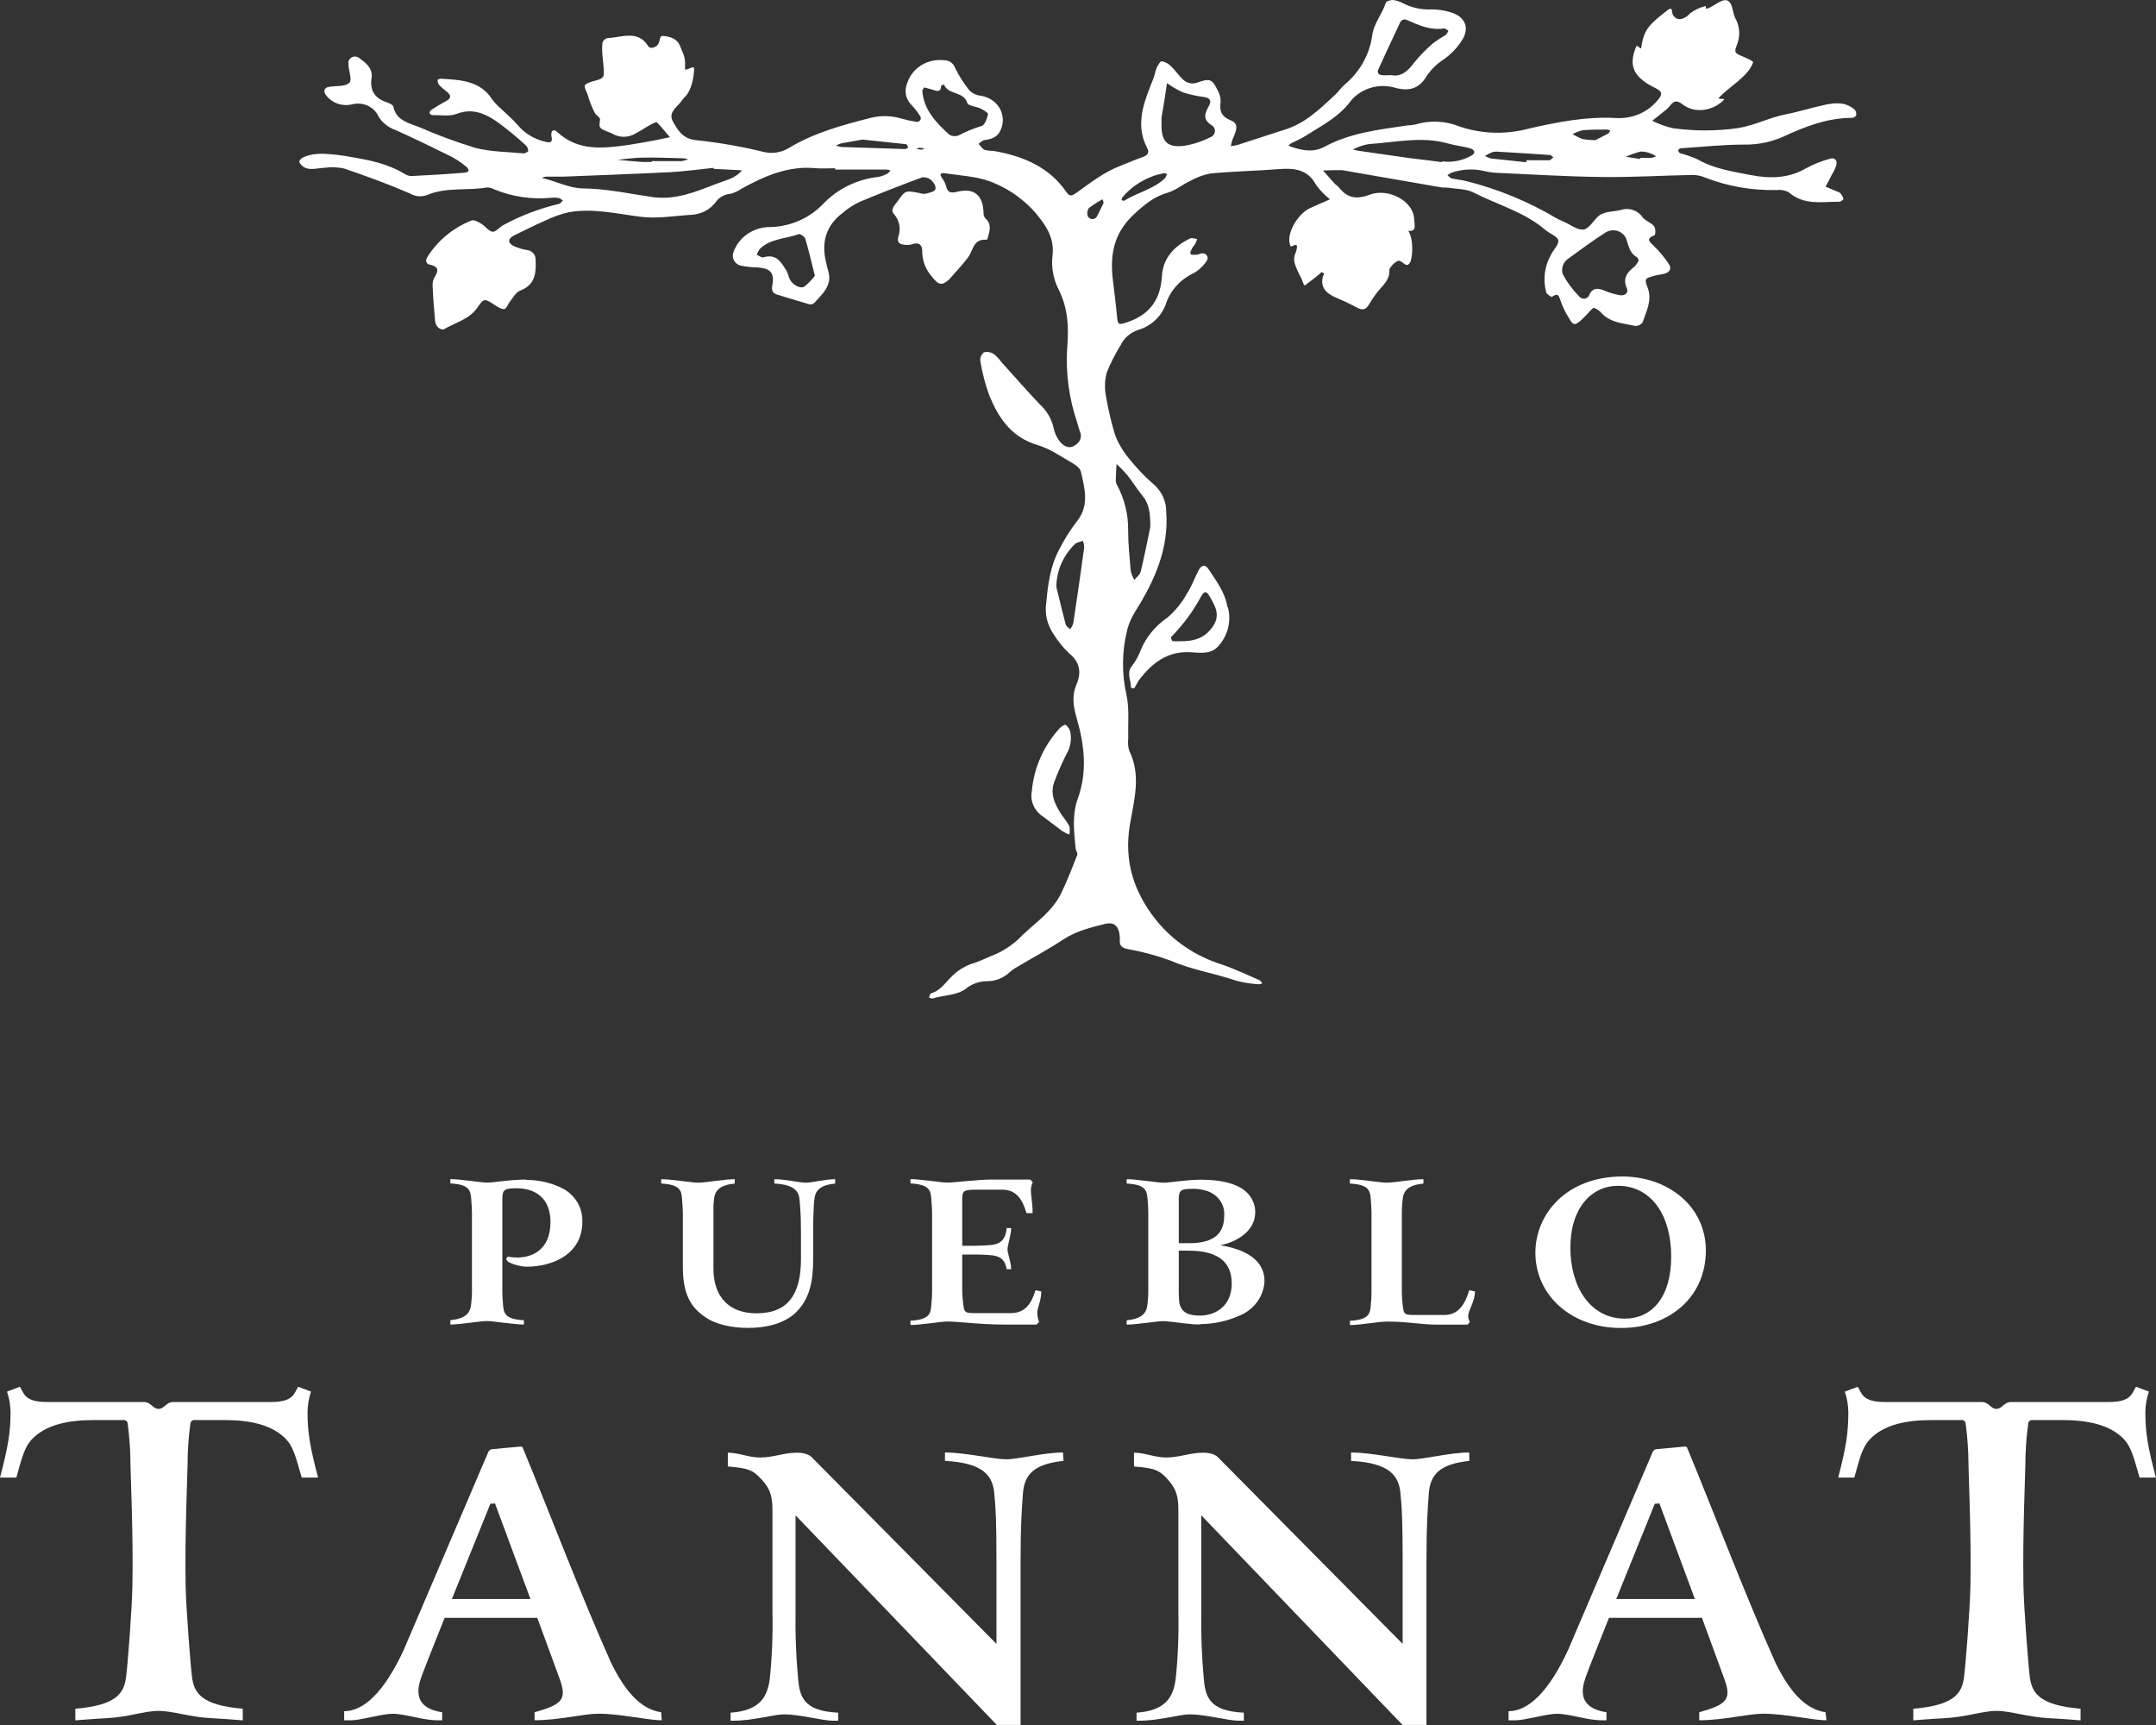
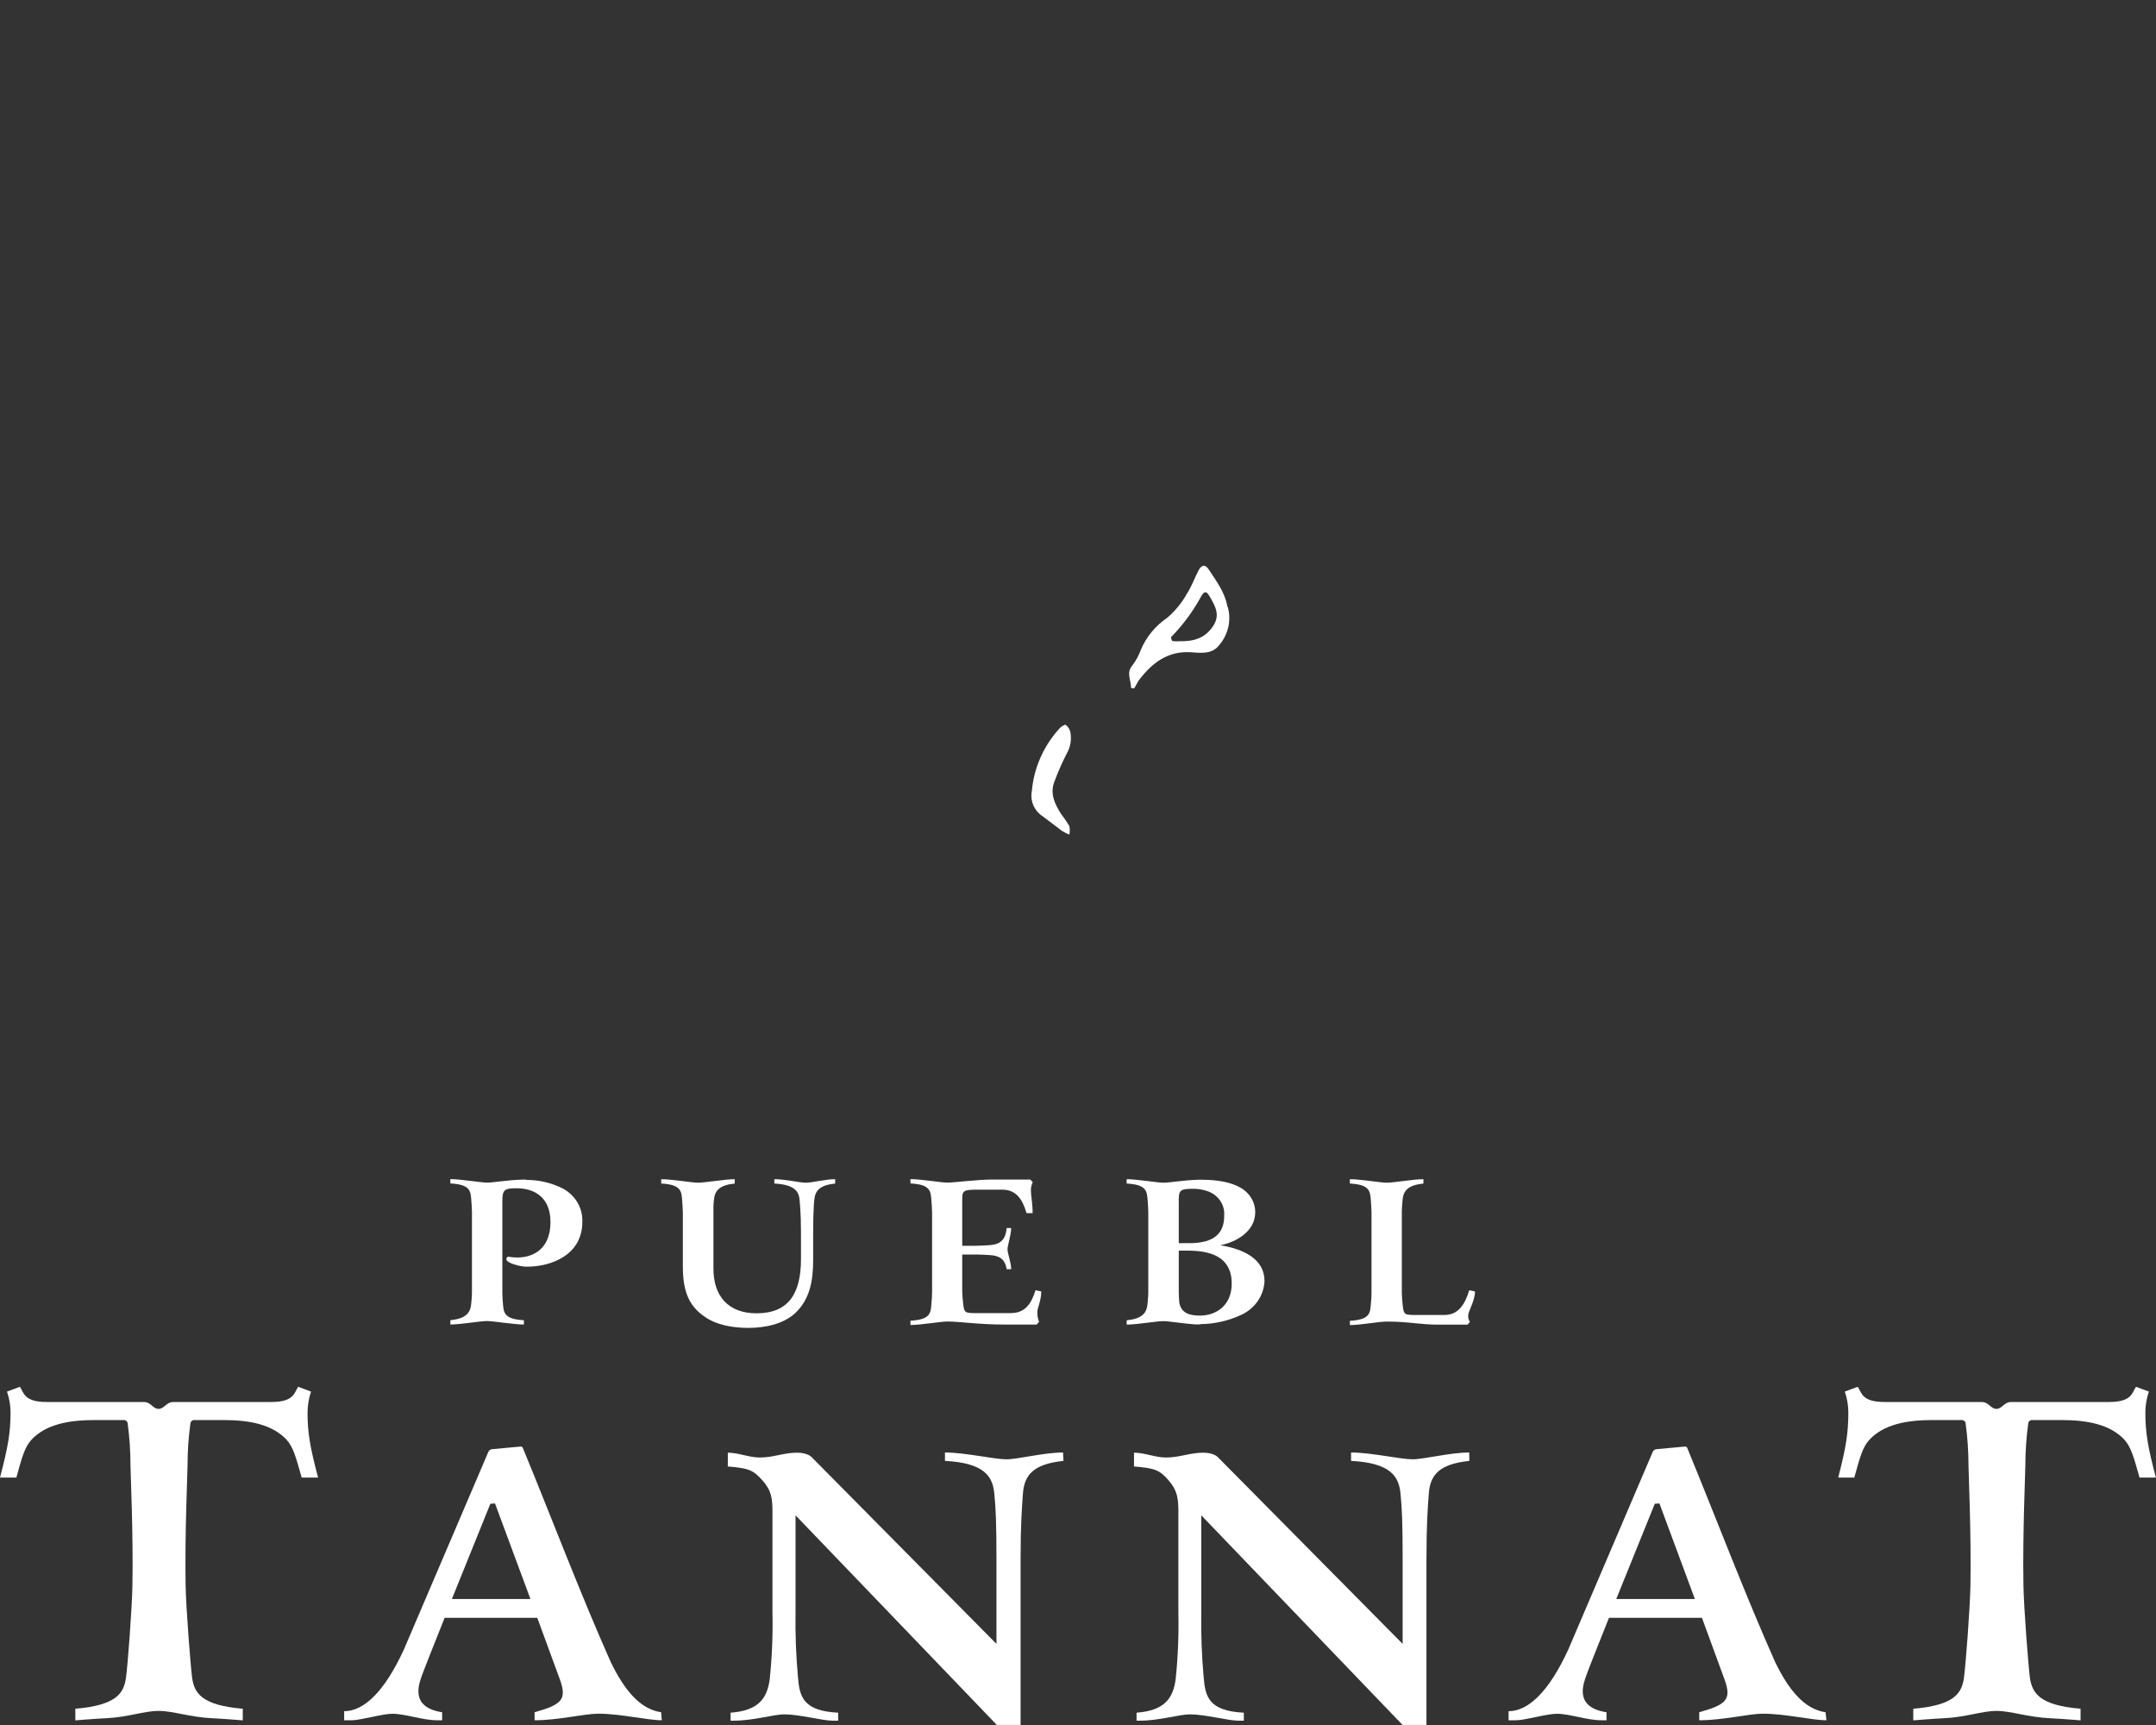
<svg xmlns="http://www.w3.org/2000/svg" width="90" height="72" viewBox="0 0 90 72" fill="none">
  <rect x="0" y="0" width="90" height="72" fill="#333333" stroke="none" />
  <path d="M44.394 60.976C43.155 61.107 42.764 61.547 42.702 62.327C42.658 62.957 42.603 63.59 42.603 65.125V71.997H41.611L33.209 63.248V67.285C33.194 68.194 33.228 69.103 33.311 70.008C33.376 70.813 33.522 71.416 34.988 71.486V71.82H34.759C34.336 71.82 33.366 71.555 32.733 71.555C32.31 71.555 31.452 71.82 30.619 71.82H30.498V71.486C31.672 71.4 32.027 70.883 32.133 70.079C32.228 69.15 32.266 68.217 32.245 67.285V63.09C32.245 62.551 32.205 62.209 31.822 61.784C31.439 61.36 31.27 61.284 30.382 61.209V60.634C30.83 60.634 31.266 60.835 31.714 60.835C32.296 60.835 32.71 60.634 33.275 60.634C33.742 60.634 33.897 60.835 33.897 60.835L41.596 68.614V65.125C41.596 63.59 41.569 62.963 41.509 62.368C41.448 61.615 41.087 61.062 39.446 60.976V60.626C40.291 60.626 41.505 60.91 42.002 60.91C42.499 60.91 43.573 60.626 44.375 60.626L44.394 60.976Z" fill="white" />
  <path d="M6.623 71.412C6.01 71.412 5.354 71.675 4.413 71.718C3.976 71.738 3.145 71.806 3.145 71.806V71.321C4.87 71.177 5.17 70.666 5.259 70.028C5.325 69.582 5.513 67.148 5.528 66.161C5.566 64.009 5.447 61.438 5.447 61.165C5.447 60.583 5.408 60.001 5.331 59.423C5.33 59.401 5.324 59.378 5.314 59.358C5.303 59.337 5.288 59.319 5.269 59.305C5.25 59.291 5.229 59.28 5.206 59.275C5.182 59.269 5.158 59.268 5.135 59.272H3.938C2.857 59.272 1.91 59.457 1.317 60.089C1.028 60.399 0.914 60.839 0.683 61.672H0C0.336 60.397 0.44 59.793 0.44 58.949C0.438 58.655 0.388 58.363 0.292 58.084L0.831 57.883C0.998 58.134 1 58.518 1.952 58.518H6.002C6.302 58.518 6.382 58.806 6.619 58.806C6.856 58.806 6.936 58.518 7.237 58.518H11.326C12.276 58.518 12.278 58.134 12.447 57.883L12.984 58.084C12.89 58.363 12.841 58.655 12.838 58.949C12.838 59.793 12.94 60.397 13.278 61.672H12.593C12.358 60.839 12.244 60.399 11.959 60.089C11.367 59.457 10.421 59.272 9.341 59.272H8.144C8.12 59.268 8.096 59.269 8.073 59.275C8.05 59.28 8.028 59.291 8.009 59.305C7.991 59.319 7.975 59.337 7.965 59.358C7.954 59.378 7.948 59.401 7.947 59.423C7.868 60.001 7.829 60.583 7.829 61.165C7.829 61.438 7.712 64.009 7.748 66.161C7.765 67.148 7.96 69.58 8.019 70.028C8.112 70.666 8.414 71.177 10.134 71.321V71.806C10.134 71.806 9.307 71.738 8.865 71.718C7.924 71.675 7.232 71.412 6.617 71.412H6.623Z" fill="white" />
  <path d="M83.345 71.412C82.732 71.412 82.076 71.675 81.137 71.718C80.697 71.738 79.868 71.806 79.868 71.806V71.321C81.594 71.177 81.894 70.666 81.983 70.028C82.049 69.582 82.237 67.148 82.254 66.161C82.29 64.009 82.173 61.438 82.173 61.165C82.172 60.583 82.132 60.001 82.055 59.423C82.054 59.401 82.048 59.378 82.037 59.358C82.027 59.337 82.012 59.319 81.993 59.305C81.974 59.291 81.953 59.28 81.929 59.275C81.906 59.269 81.882 59.268 81.858 59.272H80.661C79.581 59.272 78.633 59.457 78.041 60.089C77.751 60.399 77.637 60.839 77.407 61.672H76.734C77.064 60.407 77.157 59.803 77.157 58.949C77.155 58.655 77.106 58.363 77.009 58.084L77.549 57.883C77.718 58.134 77.72 58.518 78.669 58.518H82.721C83.019 58.518 83.102 58.806 83.337 58.806C83.571 58.806 83.656 58.518 83.954 58.518H88.044C88.993 58.518 88.996 58.134 89.165 57.883L89.704 58.084C89.608 58.363 89.558 58.655 89.556 58.949C89.556 59.793 89.657 60.397 89.996 61.672H89.313C89.076 60.839 88.962 60.399 88.678 60.089C88.086 59.457 87.139 59.272 86.058 59.272H84.861C84.838 59.268 84.813 59.269 84.79 59.275C84.767 59.28 84.745 59.291 84.727 59.305C84.708 59.319 84.693 59.337 84.682 59.358C84.671 59.378 84.665 59.401 84.665 59.423C84.587 60.001 84.547 60.583 84.546 61.165C84.546 61.438 84.43 64.009 84.466 66.161C84.483 67.148 84.677 69.58 84.736 70.028C84.832 70.666 85.132 71.177 86.851 71.321V71.806C86.851 71.806 86.024 71.738 85.582 71.718C84.641 71.675 83.95 71.412 83.337 71.412H83.345Z" fill="white" />
  <path d="M27.599 71.468C26.685 71.331 26.047 70.497 25.503 69.391C24.215 66.501 22.997 63.275 21.826 60.437C21.819 60.416 21.804 60.398 21.784 60.388C21.764 60.377 21.74 60.373 21.718 60.379C21.661 60.389 20.599 60.477 20.529 60.489C20.5 60.494 20.471 60.506 20.447 60.524C20.423 60.541 20.403 60.564 20.39 60.59C20.373 60.626 16.86 68.85 16.86 68.85C16.046 70.62 15.186 71.424 14.367 71.424V71.802H14.682C15.057 71.802 15.966 71.531 16.374 71.531C16.922 71.531 17.63 71.802 18.246 71.802H18.457V71.468C17.053 71.253 17.516 70.219 17.63 69.883C17.681 69.737 18.07 68.755 18.561 67.526H22.428C22.822 68.598 23.181 69.576 23.374 70.105C23.678 70.947 23.439 71.15 22.316 71.468V71.802C23.334 71.802 24.37 71.528 24.979 71.528C25.911 71.528 27.017 71.802 27.626 71.802L27.599 71.468ZM18.863 66.742C19.44 65.306 20.081 63.725 20.47 62.766L20.663 62.752C20.663 62.752 21.409 64.763 22.143 66.742H18.863Z" fill="white" />
  <path d="M61.337 60.976C60.098 61.107 59.705 61.547 59.645 62.327C59.599 62.957 59.546 63.59 59.546 65.125V71.997H58.548L50.146 63.248V67.285C50.131 68.194 50.164 69.103 50.246 70.008C50.311 70.813 50.457 71.416 51.923 71.486V71.82H51.696C51.273 71.82 50.303 71.555 49.668 71.555C49.245 71.555 48.4 71.82 47.564 71.82H47.444V71.486C48.617 71.4 48.973 70.883 49.078 70.079C49.174 69.15 49.211 68.217 49.19 67.285V63.09C49.19 62.551 49.15 62.209 48.778 61.784C48.406 61.36 48.226 61.284 47.338 61.209V60.634C47.784 60.634 48.222 60.835 48.67 60.835C49.25 60.835 49.666 60.634 50.231 60.634C50.698 60.634 50.852 60.835 50.852 60.835L58.552 68.614V65.125C58.552 63.59 58.525 62.963 58.465 62.368C58.404 61.615 58.043 61.062 56.399 60.976V60.626C57.245 60.626 58.461 60.91 58.956 60.91C59.451 60.91 60.529 60.626 61.331 60.626L61.337 60.976Z" fill="white" />
  <path d="M76.205 71.468C75.292 71.331 74.653 70.497 74.11 69.391C72.822 66.501 71.604 63.275 70.432 60.437C70.425 60.416 70.41 60.398 70.39 60.388C70.37 60.377 70.347 60.373 70.324 60.379C70.267 60.389 69.206 60.477 69.136 60.489C69.106 60.494 69.078 60.506 69.053 60.524C69.029 60.541 69.01 60.564 68.996 60.59C68.979 60.626 65.467 68.85 65.467 68.85C64.653 70.62 63.792 71.424 62.974 71.424V71.802H63.289C63.663 71.802 64.572 71.531 64.981 71.531C65.526 71.531 66.237 71.802 66.85 71.802H67.061V71.468C65.657 71.253 66.12 70.219 66.237 69.883C66.285 69.737 66.674 68.755 67.165 67.526H71.046C71.441 68.598 71.798 69.576 71.991 70.105C72.295 70.947 72.056 71.15 70.933 71.468V71.802C71.951 71.802 72.987 71.528 73.596 71.528C74.528 71.528 75.634 71.802 76.243 71.802L76.205 71.468ZM67.469 66.742C68.047 65.306 68.688 63.725 69.077 62.766L69.271 62.752L70.751 66.742H67.469Z" fill="white" />
-   <path d="M67.724 49.106C69.627 49.106 71.209 50.351 71.209 52.191C71.209 54.18 69.635 55.429 67.669 55.429C65.599 55.429 64.093 54.069 64.093 52.29C64.093 50.671 65.393 49.106 67.724 49.106ZM67.548 49.494C66.44 49.494 65.554 50.405 65.554 52.087C65.554 53.716 66.387 55.039 67.829 55.039C68.923 55.039 69.762 54.188 69.762 52.453C69.756 50.57 68.821 49.494 67.548 49.494Z" fill="white" />
  <path d="M33.641 49.365C33.385 49.365 32.757 49.218 32.324 49.218V49.4C33.17 49.444 33.356 49.727 33.381 50.115C33.392 50.214 33.4 50.317 33.406 50.433C33.423 50.669 33.436 50.978 33.436 51.459V52.547C33.436 53.997 32.916 54.816 31.581 54.816C30.41 54.816 29.782 54.108 29.782 52.953V50.53C29.782 50.463 29.782 50.403 29.782 50.349C29.782 50.258 29.794 50.178 29.801 50.095C29.831 49.693 30.034 49.466 30.672 49.4V49.218C30.26 49.218 29.433 49.365 29.139 49.365C28.883 49.365 28.033 49.218 27.602 49.218V49.4C28.447 49.444 28.447 49.727 28.477 50.115C28.492 50.264 28.496 50.417 28.505 50.624V52.891C28.505 53.951 28.803 54.544 29.418 54.96C29.9 55.302 30.579 55.425 31.243 55.425C31.981 55.425 32.723 55.25 33.203 54.8C33.804 54.236 33.944 53.456 33.944 52.603V51.459C33.944 50.974 33.954 50.654 33.967 50.431C33.967 50.309 33.984 50.202 33.99 50.095C34.022 49.693 34.225 49.466 34.864 49.4V49.218C34.451 49.218 33.897 49.365 33.641 49.365Z" fill="white" />
  <path d="M61.572 53.903L61.331 53.856C61.151 54.448 60.874 54.886 60.297 54.886H59.184C58.62 54.886 58.597 54.902 58.55 54.435C58.533 54.297 58.527 54.156 58.518 53.979V50.624C58.518 50.413 58.535 50.254 58.548 50.095C58.578 49.693 58.781 49.466 59.419 49.4V49.218C58.996 49.218 58.18 49.365 57.886 49.365C57.63 49.365 56.782 49.218 56.349 49.218V49.4C57.194 49.444 57.194 49.727 57.226 50.115C57.239 50.256 57.243 50.403 57.252 50.592V53.989C57.252 54.152 57.239 54.285 57.226 54.411C57.197 54.8 57.194 55.085 56.351 55.129V55.308C56.774 55.308 57.562 55.161 57.888 55.161C58.819 55.161 59.256 55.29 60.062 55.29H61.259L61.361 55.178C61.309 55.099 61.283 55.007 61.289 54.914C61.284 54.727 61.572 54.307 61.572 53.903Z" fill="white" />
  <path d="M59.51 55.276L59.514 55.279H59.51V55.276Z" fill="white" />
-   <path d="M23.528 49.625C23.049 49.375 22.51 49.245 21.963 49.249L21.974 49.237H21.811H21.792C21.158 49.255 20.606 49.361 20.337 49.361C20.069 49.361 19.231 49.215 18.8 49.215V49.396C19.646 49.44 19.646 49.723 19.675 50.112C19.69 50.254 19.694 50.401 19.701 50.594V53.939C19.701 54.12 19.682 54.267 19.671 54.407C19.639 54.81 19.438 55.037 18.8 55.105V55.284C19.212 55.284 20.039 55.139 20.333 55.139C20.589 55.139 21.437 55.284 21.87 55.284V55.105C21.024 55.061 21.024 54.776 20.993 54.387C20.98 54.263 20.976 54.132 20.97 53.971V50.126V50.033C20.97 49.645 21.069 49.601 21.564 49.597C22.308 49.597 22.979 49.973 22.979 51.005C22.979 52.211 22.16 52.487 21.6 52.487C21.481 52.487 21.363 52.478 21.247 52.459C21.179 52.438 21.137 52.503 21.137 52.559C21.137 52.718 21.714 52.871 21.982 52.871C23.061 52.871 24.309 52.354 24.309 51.001C24.32 50.726 24.254 50.453 24.117 50.211C23.979 49.969 23.776 49.767 23.528 49.625Z" fill="white" />
+   <path d="M23.528 49.625C23.049 49.375 22.51 49.245 21.963 49.249L21.974 49.237H21.811H21.792C21.158 49.255 20.606 49.361 20.337 49.361C20.069 49.361 19.231 49.215 18.8 49.215V49.396C19.646 49.44 19.646 49.723 19.675 50.112C19.69 50.254 19.694 50.401 19.701 50.594V53.939C19.701 54.12 19.682 54.267 19.671 54.407C19.639 54.81 19.438 55.037 18.8 55.105V55.284C19.212 55.284 20.039 55.139 20.333 55.139C20.589 55.139 21.437 55.284 21.87 55.284V55.105C21.024 55.061 21.024 54.776 20.993 54.387C20.98 54.263 20.976 54.132 20.97 53.971V50.126C20.97 49.645 21.069 49.601 21.564 49.597C22.308 49.597 22.979 49.973 22.979 51.005C22.979 52.211 22.16 52.487 21.6 52.487C21.481 52.487 21.363 52.478 21.247 52.459C21.179 52.438 21.137 52.503 21.137 52.559C21.137 52.718 21.714 52.871 21.982 52.871C23.061 52.871 24.309 52.354 24.309 51.001C24.32 50.726 24.254 50.453 24.117 50.211C23.979 49.969 23.776 49.767 23.528 49.625Z" fill="white" />
  <path d="M50.935 51.976C51.584 51.851 52.398 51.409 52.398 50.6C52.399 50.389 52.341 50.182 52.229 49.999C52.118 49.817 51.957 49.666 51.764 49.562C51.396 49.361 50.918 49.251 50.205 49.241H50.026C49.391 49.259 48.837 49.365 48.569 49.365C48.3 49.365 47.465 49.218 47.031 49.218V49.4C47.877 49.444 47.877 49.727 47.909 50.115C47.922 50.258 47.928 50.405 47.934 50.598V53.943C47.934 54.124 47.913 54.271 47.903 54.411C47.873 54.814 47.67 55.041 47.031 55.109V55.288C47.454 55.288 48.27 55.143 48.564 55.143C48.776 55.143 49.436 55.248 49.89 55.28H49.954H50.096V55.268C50.676 55.264 51.249 55.139 51.772 54.9C52.063 54.775 52.311 54.576 52.49 54.325C52.669 54.074 52.771 53.781 52.785 53.478C52.792 52.595 51.992 52.143 50.935 51.976ZM49.207 50.053C49.207 49.665 49.305 49.621 49.804 49.619C49.98 49.618 50.156 49.643 50.324 49.693C50.563 49.755 50.773 49.894 50.915 50.088C51.057 50.281 51.123 50.516 51.102 50.751C51.102 51.467 50.698 51.889 49.645 51.889H49.207V50.15C49.203 50.111 49.203 50.079 49.203 50.053H49.207ZM50.108 54.912C49.603 54.912 49.324 54.787 49.231 54.391C49.218 54.267 49.212 54.136 49.207 53.975V52.201H49.607C50.819 52.201 51.417 52.654 51.417 53.573C51.417 54.492 50.766 54.906 50.104 54.912H50.108Z" fill="white" />
  <path d="M43.466 53.903L43.225 53.856C43.045 54.448 42.768 54.808 42.191 54.808H40.835C40.271 54.808 40.248 54.824 40.201 54.357C40.182 54.2 40.176 54.12 40.167 53.907V52.362H40.732C40.956 52.362 41.123 52.376 41.288 52.384C41.711 52.404 41.95 52.541 42.022 52.974H42.21C42.21 52.694 42.058 52.32 42.058 52.147C42.058 51.974 42.21 51.544 42.21 51.256H42.022C41.975 51.825 41.675 51.954 41.267 51.974C41.11 51.984 40.95 51.992 40.732 51.998H40.167V50.114C40.167 49.697 40.178 49.655 40.84 49.655H41.834C42.411 49.655 42.679 50.043 42.851 50.635H43.106C43.106 50.232 43.035 49.9 43.035 49.715C43.028 49.588 43.054 49.461 43.111 49.345L43.009 49.233H41.423C40.804 49.233 39.833 49.361 39.543 49.361C39.287 49.361 38.439 49.215 38.006 49.215V49.396C38.852 49.44 38.852 49.723 38.881 50.112C38.896 50.26 38.903 50.413 38.909 50.62V53.899C38.909 54.1 38.896 54.259 38.881 54.407C38.852 54.796 38.85 55.081 38.006 55.125V55.304C38.439 55.304 39.287 55.158 39.543 55.158C40.04 55.158 40.859 55.286 41.96 55.286H43.274L43.375 55.174C43.324 55.045 43.299 54.909 43.303 54.772C43.295 54.596 43.466 54.307 43.466 53.903Z" fill="white" />
-   <path d="M34.863 7.022C34.599 7.022 34.333 7.042 34.07 7.022C32.914 6.907 31.926 7.344 30.964 7.871C30.818 7.974 30.653 8.05 30.477 8.094C30.36 8.103 30.246 8.137 30.145 8.194C30.043 8.25 29.956 8.327 29.89 8.42C29.776 8.576 29.627 8.706 29.453 8.801C29.28 8.895 29.087 8.951 28.887 8.965C28.166 9.003 27.46 9.142 26.713 9.045C25.734 8.919 24.744 8.683 23.753 8.856C23.401 8.936 23.062 9.057 22.742 9.216C22.319 9.399 21.896 9.619 21.473 9.82C21.209 9.948 21.179 10.119 21.422 10.26C21.603 10.344 21.795 10.403 21.993 10.435C22.096 10.445 22.192 10.493 22.259 10.567C22.327 10.642 22.362 10.739 22.357 10.837C22.382 11.39 22.357 11.883 21.701 12.137C21.53 12.203 21.42 12.424 21.293 12.579C21.204 12.686 21.145 12.887 21.052 12.899C20.925 12.915 20.771 12.806 20.644 12.724C20.238 12.462 20.202 12.434 19.933 12.832C19.589 13.337 19.003 13.46 18.523 13.748C18.477 13.776 18.333 13.717 18.28 13.661C18.212 13.583 18.171 13.488 18.161 13.387C18.117 12.897 18.079 12.404 18.058 11.911C18.052 11.787 18.084 11.664 18.149 11.555C18.316 11.288 18.312 11.123 17.937 11.046C17.812 11.02 17.738 10.902 17.827 10.749C18.253 10.055 18.905 9.513 19.684 9.202C19.779 9.16 19.97 9.265 20.092 9.339C20.259 9.44 20.392 9.649 20.559 9.673C20.691 9.691 20.849 9.484 21.006 9.397C21.735 9.002 22.518 8.704 23.332 8.51C23.395 8.494 23.444 8.418 23.499 8.37C23.444 8.335 23.395 8.281 23.336 8.269C23.233 8.248 23.126 8.244 23.021 8.255C22.205 8.335 21.382 8.213 20.629 7.903C20.538 7.852 20.435 7.825 20.329 7.825C19.509 7.965 18.637 7.804 17.853 8.13C17.738 8.179 17.612 8.2 17.486 8.192C17.36 8.184 17.239 8.147 17.132 8.084C16.231 7.692 15.3 7.352 14.366 7.034C14.088 6.974 13.801 6.965 13.52 7.006C13.16 7.024 12.761 7.179 12.515 6.805C12.393 6.622 12.879 6.403 13.492 6.417C13.884 6.434 14.275 6.48 14.659 6.554C15.436 6.682 16.203 6.841 16.882 7.253C16.968 7.312 17.07 7.345 17.176 7.348C17.91 7.312 18.644 7.27 19.375 7.209C19.659 7.185 19.564 7.032 19.426 6.928C19.247 6.781 19.052 6.652 18.847 6.541C18.077 6.161 17.307 5.783 16.52 5.431C16.221 5.329 15.969 5.131 15.806 4.872C15.72 4.673 15.56 4.51 15.357 4.415C15.153 4.32 14.92 4.298 14.702 4.355C14.496 4.405 14.279 4.393 14.081 4.321C13.882 4.249 13.712 4.121 13.594 3.953C13.488 3.806 13.537 3.661 13.725 3.627C14.021 3.573 14.416 3.627 14.583 3.454C14.714 3.324 14.545 2.937 14.545 2.664C14.536 2.608 14.546 2.551 14.573 2.501C14.601 2.451 14.644 2.411 14.697 2.386C14.751 2.361 14.811 2.354 14.869 2.364C14.927 2.374 14.981 2.402 15.021 2.443C15.3 2.644 15.569 2.873 15.512 3.247C15.429 3.78 15.643 4.112 16.176 4.281C16.269 4.309 16.404 4.379 16.419 4.45C16.539 5.027 17.053 5.134 17.514 5.311C18.27 5.642 19.047 5.93 19.84 6.171C20.488 6.34 21.186 6.338 21.86 6.403C21.924 6.403 22.05 6.336 22.05 6.3C22.048 6.212 22.012 6.129 21.949 6.065C21.57 5.716 21.17 5.389 20.752 5.083C20.255 4.747 19.733 4.494 19.06 4.754C18.764 4.868 18.388 4.798 18.047 4.804C18.023 4.801 18 4.793 17.98 4.779C17.96 4.765 17.945 4.747 17.935 4.725C17.934 4.701 17.938 4.676 17.948 4.653C17.959 4.631 17.974 4.611 17.994 4.595C18.186 4.465 18.386 4.345 18.591 4.235C18.88 4.09 18.823 3.953 18.612 3.794C18.508 3.718 18.411 3.633 18.324 3.539C18.284 3.479 18.265 3.409 18.269 3.338C18.269 3.322 18.358 3.281 18.405 3.285C19.223 3.334 20.048 3.368 20.543 4.146C20.632 4.266 20.734 4.376 20.847 4.476C21.101 4.723 21.38 4.951 21.608 5.216C21.905 5.572 22.321 5.821 22.786 5.922C23.017 5.974 23.065 5.906 23.023 5.703C22.981 5.5 23.076 5.345 23.252 5.502C24.148 6.34 25.22 6.192 26.299 6.039C26.66 5.986 27.022 5.914 27.382 5.848C27.576 5.811 27.771 5.767 27.965 5.727C27.785 5.526 27.616 5.301 27.422 5.105C27.396 5.081 27.24 5.158 27.155 5.204C26.912 5.341 26.682 5.502 26.43 5.624C26.286 5.689 26.127 5.717 25.968 5.706C25.809 5.694 25.657 5.643 25.525 5.558C24.994 5.357 24.994 5.357 25.049 4.989C25.062 4.904 24.873 4.808 24.821 4.699C24.699 4.455 24.601 4.202 24.527 3.941C24.501 3.849 24.349 3.609 24.431 3.539C24.654 3.338 25.182 3.39 25.201 3.12C25.231 2.718 25.081 2.153 25.155 1.763C25.173 1.72 25.201 1.681 25.238 1.651C25.275 1.62 25.319 1.599 25.366 1.588C25.954 1.566 26.622 1.232 27.058 1.924C27.151 2.075 27.382 1.956 27.445 1.884C27.574 1.737 27.517 1.503 27.646 1.501C27.809 1.501 28.217 1.554 28.367 1.87C28.553 2.346 28.617 2.35 28.595 2.875C28.595 2.996 28.972 2.698 28.974 2.861C28.974 3.195 28.862 3.808 28.578 4.056C28.51 4.132 28.446 4.212 28.388 4.295C28.189 4.522 27.898 4.729 28.092 5.075C28.287 5.421 28.492 5.793 29.054 5.85C29.993 5.948 30.924 6.109 31.839 6.332C32.027 6.383 32.225 6.394 32.417 6.364C32.61 6.335 32.794 6.265 32.956 6.161C34.013 5.532 35.197 5.208 36.395 4.908C36.802 4.816 37.229 4.83 37.63 4.949C37.829 5.007 38.032 5.052 38.239 5.083C38.271 5.091 38.305 5.089 38.336 5.078C38.367 5.066 38.394 5.046 38.412 5.019C38.431 4.993 38.44 4.961 38.439 4.93C38.438 4.898 38.426 4.867 38.406 4.842C38.3 4.67 38.174 4.509 38.031 4.363C37.916 4.241 37.84 4.09 37.813 3.928C37.786 3.766 37.809 3.6 37.879 3.45C37.978 3.149 38.184 2.891 38.463 2.72C38.742 2.549 39.075 2.476 39.404 2.515C39.506 2.512 39.607 2.541 39.69 2.598C39.773 2.655 39.835 2.736 39.865 2.829C40.031 3.166 40.235 3.486 40.474 3.782C40.595 3.9 40.755 3.975 40.926 3.995C41.092 4.016 41.25 4.074 41.389 4.163C41.527 4.252 41.642 4.37 41.724 4.509C41.806 4.647 41.853 4.802 41.861 4.961C41.87 5.119 41.839 5.278 41.772 5.423C41.647 5.727 41.394 5.809 41.089 5.848C41.002 5.86 40.928 5.95 40.848 6.004C40.931 6.091 40.996 6.206 41.098 6.254C41.225 6.284 41.355 6.3 41.487 6.3C42.715 6.519 43.802 6.972 44.513 8.014C44.657 8.225 44.75 8.173 44.936 8.046C45.522 7.628 46.093 7.177 46.786 6.914C47.076 6.803 47.361 6.674 47.655 6.574C47.867 6.503 48.002 6.399 47.894 6.192C47.351 5.16 47.778 4.215 48.154 3.259C48.209 3.122 48.222 2.97 48.283 2.835C48.345 2.7 48.436 2.553 48.495 2.557C48.641 2.584 48.774 2.655 48.876 2.758C49.059 2.933 49.201 3.151 49.387 3.322C49.468 3.401 49.572 3.454 49.686 3.474C49.8 3.494 49.917 3.479 50.022 3.432C50.506 3.261 50.612 3.322 50.813 3.738C50.904 3.888 50.953 4.059 50.954 4.233C50.906 4.619 50.954 4.856 51.403 5.037C51.773 5.184 51.557 5.554 51.443 5.842C51.415 5.926 51.394 6.013 51.381 6.101C51.478 6.089 51.575 6.071 51.669 6.047C52.342 5.832 53.01 5.612 53.68 5.395C54.507 5.128 55.095 4.546 55.702 3.987C55.854 3.851 55.968 3.676 56.125 3.537C56.755 3.013 57.165 2.29 57.279 1.501C57.341 0.969 57.702 0.592 57.848 0.116C57.869 0.049 58.06 -0.009 58.17 0.001C58.325 0.029 58.475 0.082 58.612 0.158C58.963 0.33 59.356 0.411 59.752 0.393C60.014 0.392 60.275 0.429 60.525 0.504C61.16 0.675 61.371 1.168 61.02 1.695C60.828 1.993 60.579 2.255 60.286 2.467C59.98 2.659 59.722 2.913 59.532 3.211C59.246 3.674 58.853 3.826 58.263 3.67C57.909 3.56 57.528 3.564 57.176 3.679C56.824 3.794 56.521 4.014 56.313 4.307C55.827 4.922 55.118 5.274 54.465 5.691C54.291 5.803 54.095 5.88 53.908 5.976C53.865 6.002 53.824 6.032 53.786 6.065C53.824 6.091 53.865 6.113 53.908 6.131C54.367 6.28 54.82 6.375 55.281 6.131C56.355 5.544 57.561 5.409 58.755 5.234C58.861 5.232 58.965 5.221 59.068 5.2C59.675 5.012 60.334 5.04 60.921 5.278C61.843 5.591 62.845 5.625 63.788 5.375C64.99 5.099 66.197 4.858 67.447 4.926C67.789 4.949 68.132 4.889 68.443 4.753C68.754 4.616 69.024 4.407 69.228 4.144C69.378 3.965 69.416 3.83 69.126 3.688C68.223 3.245 67.948 2.787 68.301 1.944C68.348 1.833 68.496 2.107 68.513 1.988C68.621 1.212 68.849 1.017 69.646 0.395C69.843 0.287 69.765 0.496 69.834 0.619C70.014 0.922 70.334 0.798 70.555 0.556C70.735 0.417 70.944 0.316 71.169 0.261C71.262 0.224 71.15 0.377 71.253 0.359C71.495 0.319 71.945 -0.156 72.177 0.065C72.34 0.22 72.326 0.532 72.436 0.755C72.597 1.042 72.643 1.376 72.564 1.693C72.454 2.095 72.29 2.179 72.717 2.344C72.784 2.37 73.203 2.545 73.182 2.604C72.971 3.207 72.184 3.609 71.752 4.082C71.683 4.158 72.029 4.094 71.964 4.168C71.509 4.629 70.748 4.76 70.23 4.351C70.001 4.172 69.87 4.209 69.718 4.408C69.671 4.468 69.617 4.523 69.557 4.573C69.363 4.731 69.168 4.886 68.972 5.041C69.24 5.176 69.524 5.279 69.817 5.349C70.72 5.475 71.637 5.475 72.539 5.349C73.245 5.238 73.863 4.902 74.554 4.77C75.115 4.661 75.66 4.482 76.219 4.367C76.642 4.275 77.065 4.269 77.416 4.569C77.445 4.602 77.466 4.64 77.478 4.682C77.49 4.724 77.492 4.767 77.485 4.81C77.485 4.856 77.369 4.918 77.306 4.92C76.267 4.92 75.335 5.291 74.423 5.711C73.922 5.933 73.374 6.044 72.82 6.035C71.932 6.035 71.044 6.131 70.158 6.19C70.12 6.19 70.059 6.24 70.059 6.27C70.059 6.294 70.065 6.318 70.077 6.339C70.089 6.36 70.106 6.379 70.126 6.393C70.377 6.458 70.622 6.544 70.858 6.648C71.552 7.05 72.338 7.161 73.102 7.31C73.865 7.459 74.664 7.453 75.39 7.024C75.708 6.853 76.047 6.718 76.398 6.622C76.591 6.562 76.699 6.706 76.659 6.883C76.614 7.024 76.552 7.159 76.472 7.286C76.386 7.457 76.295 7.623 76.206 7.79L76.684 7.992C76.735 8.005 76.782 8.029 76.821 8.062C76.883 8.133 76.929 8.215 76.955 8.303C76.955 8.331 76.847 8.418 76.788 8.418C76.062 8.418 75.307 8.581 74.673 8.028C74.521 7.944 74.344 7.91 74.17 7.931C73.147 7.957 72.129 7.781 71.181 7.412C71.019 7.342 70.842 7.305 70.663 7.302C69.394 7.326 68.136 7.404 66.874 7.388C65.374 7.37 63.877 7.276 62.378 7.209C62.221 7.195 62.066 7.168 61.915 7.129C61.475 7.034 61.016 7.062 60.593 7.209C60.532 7.237 60.475 7.27 60.422 7.31C60.481 7.356 60.532 7.43 60.599 7.447C60.811 7.495 61.022 7.509 61.217 7.561C62.537 7.893 63.798 8.412 64.956 9.1C65.07 9.162 65.188 9.218 65.309 9.269C65.569 9.385 65.838 9.6 66.087 9.582C66.299 9.566 66.478 9.277 66.65 9.092C66.927 8.79 67.329 8.856 67.671 8.76C67.836 8.708 68.014 8.711 68.177 8.768C68.34 8.824 68.478 8.931 68.57 9.072C68.688 9.222 68.925 9.291 69.048 9.44C69.118 9.526 69.113 9.8 69.067 9.818C68.718 9.958 68.822 10.065 69.031 10.258C69.271 10.49 69.484 10.746 69.665 11.022C69.786 11.199 69.71 11.362 69.479 11.425C69.352 11.457 69.219 11.469 69.092 11.503C68.669 11.614 68.633 11.626 68.779 12.006C68.978 12.531 68.728 12.985 68.568 13.454C68.535 13.501 68.491 13.54 68.438 13.566C68.386 13.593 68.327 13.606 68.267 13.605C67.785 13.5 67.267 13.478 66.891 13.106C66.802 12.995 66.684 12.907 66.548 12.852C66.476 12.838 66.362 13.005 66.269 13.096C66.176 13.186 66.096 13.283 65.998 13.367C65.753 13.583 65.673 13.583 65.522 13.323C65.357 13.067 65.224 12.793 65.127 12.507C65.053 12.257 64.981 12.263 64.789 12.388C64.761 12.406 64.577 12.287 64.546 12.207C64.399 11.668 64.475 11.096 64.757 10.608C64.863 10.407 65.087 10.19 65.047 10.025C65.007 9.86 64.698 9.757 64.524 9.609C63.649 8.85 62.511 8.547 61.498 8.03C61.213 7.883 60.838 7.893 60.502 7.841C60.373 7.819 60.238 7.841 60.109 7.811C58.794 7.585 57.478 7.357 56.163 7.127C56.112 7.114 56.06 7.105 56.008 7.101C55.748 7.101 55.488 7.101 55.228 7.117C55.389 7.298 55.547 7.481 55.71 7.66C55.761 7.716 55.837 7.754 55.884 7.813C56.224 8.255 56.609 8.341 57.172 8.128C57.935 7.837 58.975 8.366 59.032 9.114C59.062 9.506 59.121 9.641 58.789 9.641C59.02 9.981 58.971 10.769 58.859 10.96C58.694 11.238 58.561 10.847 58.349 10.888C58.196 10.969 58.072 11.093 57.996 11.244C58.03 11.614 57.802 11.847 57.573 12.1C57.414 12.289 57.272 12.491 57.15 12.704C57.021 12.925 56.884 12.969 56.645 12.838C56.371 12.69 56.088 12.556 55.799 12.436C55.376 12.257 55.091 12.006 55.23 11.513C55.241 11.506 55.25 11.496 55.257 11.485C55.263 11.473 55.266 11.461 55.266 11.448C55.267 11.435 55.264 11.423 55.258 11.411C55.252 11.4 55.243 11.39 55.232 11.382C55.221 11.375 55.209 11.37 55.195 11.368C55.182 11.366 55.169 11.367 55.156 11.371C55.143 11.374 55.131 11.381 55.122 11.39C55.112 11.399 55.105 11.41 55.101 11.423C54.957 11.531 54.822 11.654 54.678 11.756C54.441 11.919 54.467 12.006 54.372 11.736C54.251 11.411 53.904 10.966 54.065 10.604C54.099 10.528 54.173 10.292 54.128 10.24C54.084 10.188 53.887 10.296 53.887 10.296C53.634 9.862 54.128 8.947 54.687 8.687C54.962 8.561 55.241 8.442 55.518 8.319C55.297 8.144 55.102 7.941 54.938 7.716C54.608 7.099 54.078 7.006 53.433 7.056C52.464 7.131 51.489 7.151 50.521 7.241C50.214 7.303 49.919 7.414 49.652 7.569C49.345 7.714 49.074 7.945 48.755 8.038C48.157 8.211 47.751 8.557 47.306 8.973C46.461 9.777 46.329 10.697 46.461 11.728C46.518 12.223 46.585 12.718 46.63 13.213C46.663 13.565 46.693 13.57 47.053 13.45C48.019 13.128 48.448 12.474 48.503 11.523C48.546 10.783 49.005 10.278 49.683 9.95C49.757 9.916 49.876 9.964 49.975 9.977C49.955 10.041 49.93 10.104 49.901 10.166C49.865 10.23 49.806 10.286 49.77 10.351C49.633 10.608 49.66 10.652 49.943 10.632C50.022 10.632 50.096 10.576 50.172 10.574C50.211 10.569 50.251 10.574 50.287 10.59C50.323 10.605 50.354 10.63 50.376 10.661C50.398 10.692 50.41 10.729 50.411 10.766C50.413 10.804 50.403 10.841 50.383 10.873C50.248 11.086 50.062 11.265 49.84 11.396C49.557 11.526 49.306 11.711 49.102 11.938C48.898 12.166 48.747 12.431 48.658 12.718C48.564 12.968 48.41 13.195 48.208 13.379C48.006 13.563 47.762 13.699 47.495 13.778C47.336 13.832 47.19 13.916 47.066 14.026C46.943 14.136 46.844 14.268 46.776 14.415C46.548 14.779 46.355 15.16 46.198 15.556C46.116 15.87 46.105 16.198 46.164 16.517C46.248 17.009 46.358 17.498 46.496 17.979C46.663 18.602 47.072 19.099 47.503 19.574C47.709 19.802 47.93 20.018 48.165 20.22C48.329 20.364 48.459 20.538 48.548 20.733C48.638 20.927 48.683 21.137 48.683 21.35C48.799 22.9 48.199 24.234 47.391 25.521C47.243 25.753 47.132 26.004 47.061 26.267C46.832 27.164 46.819 28.099 47.023 29.002C47.15 29.581 47.08 30.199 47.099 30.8C47.076 30.974 47.087 31.151 47.133 31.321C47.647 32.351 47.344 33.391 47.167 34.418C46.915 35.915 47.309 37.216 48.269 38.414C48.963 39.273 49.911 39.913 50.992 40.253C51.536 40.438 52.05 40.687 52.581 40.914C52.629 40.934 52.657 41.003 52.695 41.047C52.647 41.068 52.596 41.08 52.544 41.083C52.23 41.064 51.918 41.015 51.614 40.937C50.713 40.627 49.759 40.484 48.878 40.1C48.294 39.884 47.69 39.721 47.074 39.615C46.862 39.567 46.742 39.497 46.744 39.279C46.752 39.154 46.742 39.028 46.716 38.905C46.636 38.6 46.461 38.483 46.131 38.563C45.522 38.714 44.917 38.863 44.382 39.215C43.777 39.617 43.136 39.957 42.512 40.329C42.376 40.404 42.248 40.492 42.132 40.593C41.887 40.823 41.556 40.953 41.212 40.955C40.925 40.955 40.645 41.04 40.41 41.198C39.987 41.568 39.429 41.52 38.93 41.675C38.89 41.687 38.833 41.653 38.784 41.639C38.807 41.578 38.818 41.476 38.858 41.464C39.266 41.347 39.461 41.011 39.736 40.749C39.971 40.513 40.26 40.332 40.582 40.221C40.939 40.116 41.25 39.943 41.582 39.818C42.007 39.623 42.386 39.35 42.698 39.014C43.28 38.473 43.952 38.008 44.301 37.276C44.553 36.757 44.76 36.22 44.97 35.685C44.999 35.611 44.908 35.502 44.9 35.408C44.834 34.712 44.745 34.014 44.993 33.328C45.393 32.222 45.272 31.116 44.957 30.018C44.815 29.525 44.722 29.073 44.938 28.57C45.135 28.109 45.107 27.661 44.644 27.283C44.382 27.035 44.155 26.756 43.969 26.452C43.714 26.075 43.609 25.623 43.673 25.179C43.745 24.397 43.838 23.636 44.217 22.933C44.421 22.527 44.664 22.14 44.942 21.776C45.488 21.106 45.281 20.394 45.122 19.691C45.086 19.53 44.862 19.377 44.699 19.288C44.251 19.029 43.806 18.721 43.314 18.576C42.208 18.247 41.683 17.44 41.301 16.515C41.128 16.044 41.002 15.558 40.922 15.065C40.915 14.997 40.925 14.929 40.951 14.866C40.978 14.803 41.02 14.747 41.074 14.703C41.144 14.687 41.216 14.685 41.286 14.698C41.357 14.71 41.424 14.737 41.483 14.775C41.605 14.871 41.712 14.984 41.8 15.109C42.331 15.698 42.857 16.298 43.401 16.873C43.688 17.131 43.888 17.465 43.974 17.832C44.014 18.051 44.107 18.257 44.246 18.436C44.39 18.61 44.631 18.759 44.868 18.588C44.974 18.534 45.055 18.444 45.094 18.336C45.133 18.228 45.128 18.11 45.08 18.005C45.034 17.888 44.997 17.767 44.97 17.645C44.627 16.645 44.484 15.594 44.547 14.544C44.619 13.697 44.595 12.861 44.175 12.05C43.964 11.622 43.881 11.146 43.935 10.676C44.02 10.007 43.724 9.502 43.352 9.039C42.824 8.373 42.11 7.86 41.292 7.559C40.723 7.358 40.078 7.328 39.465 7.235C39.353 7.219 39.167 7.213 39.319 7.424C39.397 7.526 39.455 7.639 39.49 7.76C39.56 8.044 39.674 8.074 39.987 7.998C40.677 7.831 41.045 8.171 41.057 8.893C41.054 8.973 41.081 9.051 41.133 9.114C41.396 9.343 41.322 9.609 41.246 9.878C41.233 9.924 41.208 10.009 41.195 10.007C40.617 9.954 40.632 10.451 40.414 10.741C40.197 11.03 39.918 11.322 39.668 11.612C39.652 11.631 39.635 11.65 39.617 11.668C39.323 11.935 39.167 11.901 38.909 11.553C38.65 11.267 38.504 10.903 38.499 10.526C38.509 10.272 38.406 10.077 38.061 10.2C37.959 10.228 37.852 10.234 37.748 10.216C37.536 10.188 37.433 10.113 37.503 9.862C37.558 9.705 37.571 9.537 37.538 9.374C37.505 9.211 37.429 9.059 37.316 8.933C37.151 8.748 37.346 8.571 37.465 8.404C37.797 7.943 37.792 7.941 38.395 8.06C38.468 8.087 38.547 8.096 38.626 8.088C38.773 8.05 38.972 8.018 39.036 7.917C39.099 7.817 38.989 7.63 38.894 7.539C38.843 7.489 38.781 7.451 38.712 7.427C38.643 7.403 38.569 7.395 38.496 7.402C37.617 7.726 36.743 8.066 35.881 8.428C35.623 8.553 35.383 8.709 35.168 8.893C34.476 9.419 34.292 10.111 34.472 10.904C34.504 11.049 34.542 11.195 34.582 11.34C34.743 11.921 34.326 12.271 33.988 12.647C33.959 12.671 33.925 12.688 33.889 12.697C33.852 12.706 33.813 12.706 33.776 12.698C33.328 12.569 32.88 12.43 32.436 12.295C32.224 12.227 32.207 12.094 32.243 11.893C32.332 11.388 32.157 11.203 31.647 11.163C31.411 11.161 31.176 11.136 30.945 11.091C30.88 11.078 30.819 11.052 30.766 11.014C30.713 10.977 30.67 10.928 30.639 10.873C30.609 10.817 30.591 10.755 30.588 10.693C30.586 10.63 30.598 10.567 30.623 10.509C30.726 10.224 30.915 9.974 31.167 9.791C31.419 9.608 31.722 9.499 32.038 9.48C32.472 9.483 32.901 9.4 33.299 9.236C33.697 9.072 34.054 8.83 34.347 8.527C34.949 7.886 35.777 7.479 36.674 7.382C36.801 7.358 36.924 7.313 37.035 7.249C37.09 7.223 37.128 7.161 37.173 7.117C37.125 7.097 37.074 7.085 37.023 7.078H34.863V7.022ZM68.403 10.864C68.379 10.819 68.369 10.757 68.331 10.735C68.026 10.568 67.993 10.274 67.893 9.991C67.866 9.913 67.82 9.841 67.76 9.782C67.7 9.723 67.627 9.677 67.546 9.648C67.465 9.619 67.378 9.608 67.292 9.615C67.205 9.622 67.122 9.647 67.047 9.689C66.504 10.031 65.99 10.415 65.472 10.791C65.361 10.863 65.279 10.969 65.238 11.09C65.197 11.212 65.199 11.343 65.246 11.463C65.422 11.789 65.645 12.091 65.909 12.358C65.934 12.396 65.971 12.427 66.014 12.446C66.057 12.465 66.105 12.472 66.152 12.465C66.199 12.458 66.243 12.438 66.278 12.408C66.313 12.377 66.338 12.337 66.349 12.293C66.497 11.988 66.73 12.022 67.003 12.141C67.193 12.221 67.393 12.28 67.597 12.318C67.834 12.366 67.995 12.221 67.91 12.03C67.72 11.604 67.935 11.36 68.242 11.117C68.312 11.042 68.368 10.956 68.409 10.864H68.403ZM29.788 7.048V7.006C29.19 7.068 28.591 7.153 27.991 7.185C26.491 7.261 24.992 7.314 23.495 7.374C23.256 7.374 23.019 7.374 22.782 7.374C22.724 7.383 22.668 7.4 22.615 7.424L22.763 7.463C23.294 7.603 23.82 7.865 24.353 7.865C25.337 7.875 26.276 8.088 27.231 8.225C28.187 8.362 29.04 8.008 29.894 7.676C30.277 7.527 30.702 7.449 30.972 7.109L29.788 7.048ZM48.486 4.898V5.238C48.486 5.912 48.736 6.171 49.427 6.087C49.811 6.024 50.182 5.902 50.525 5.727C50.576 5.709 50.621 5.677 50.654 5.636C50.688 5.595 50.708 5.546 50.714 5.494C50.72 5.443 50.711 5.39 50.688 5.343C50.664 5.297 50.628 5.257 50.582 5.228C50.174 4.973 50.309 4.709 50.474 4.404C50.582 4.202 50.506 4.086 50.263 4.05C49.956 4.012 49.654 3.945 49.362 3.849C49.134 3.742 48.918 3.615 48.715 3.47C48.679 3.716 48.643 3.961 48.605 4.204C48.567 4.448 48.512 4.743 48.486 4.898ZM38.579 3.645C38.554 3.694 38.499 3.754 38.503 3.808C38.564 4.583 39.07 5.116 39.626 5.618C39.68 5.652 39.742 5.673 39.807 5.681C39.871 5.688 39.937 5.681 39.998 5.661C40.309 5.496 40.637 5.361 40.977 5.258C41.106 5.23 41.201 4.947 41.246 4.766C41.26 4.711 41.055 4.591 40.933 4.53C40.749 4.442 40.412 4.416 40.381 4.303C40.243 3.8 39.558 3.969 39.408 3.525C39.364 3.547 39.283 3.567 39.283 3.591C39.283 3.81 39.165 3.83 38.979 3.758C38.86 3.718 38.731 3.692 38.579 3.649V3.645ZM58.062 3.133C58.508 3.229 58.779 2.95 59.043 2.602C59.28 2.312 59.544 2.043 59.83 1.797C59.996 1.676 60.17 1.563 60.35 1.459C60.398 1.408 60.437 1.348 60.464 1.284C60.401 1.25 60.331 1.18 60.274 1.188C59.724 1.27 59.25 1.065 58.777 0.854C58.732 0.827 58.681 0.812 58.629 0.81C58.597 0.813 58.566 0.822 58.538 0.837C58.51 0.852 58.486 0.872 58.466 0.896C58.153 1.556 57.848 2.217 57.544 2.879C57.478 3.022 57.525 3.12 57.694 3.139C57.816 3.144 57.939 3.143 58.062 3.137V3.133ZM48.019 21.993C48.019 21.412 47.972 21.026 47.689 20.688C47.461 20.415 47.281 20.107 47.055 19.827C46.916 19.666 46.767 19.511 46.611 19.365C46.598 19.588 46.581 19.811 46.577 20.032C46.576 20.108 46.595 20.183 46.632 20.25C46.942 20.828 47.1 21.47 47.093 22.12C47.093 22.691 47.152 23.262 47.201 23.834C47.233 23.963 47.285 24.087 47.353 24.204C47.442 24.093 47.586 23.992 47.615 23.868C47.782 23.18 47.913 22.496 48.019 21.993ZM60.204 6.779V6.735C60.621 6.789 61.045 6.708 61.407 6.503C61.6 6.409 61.587 6.26 61.371 6.194C61.075 6.103 60.756 6.079 60.46 5.992C59.362 5.677 58.269 5.94 57.176 6.011C57.021 6.031 56.869 6.071 56.725 6.129C56.64 6.162 56.557 6.199 56.476 6.24C56.552 6.258 56.626 6.28 56.702 6.292L58.876 6.604C59.322 6.654 59.762 6.708 60.204 6.769V6.779ZM34.017 11.509C33.867 10.918 33.755 10.433 33.614 9.958C33.588 9.874 33.402 9.757 33.349 9.771C32.8 9.973 32.146 9.952 31.704 10.405C31.655 10.476 31.616 10.553 31.59 10.634C31.683 10.672 31.801 10.765 31.863 10.743C32.417 10.572 32.609 10.958 32.829 11.292C32.881 11.406 32.925 11.523 32.96 11.642C33.072 11.881 33.402 12.074 33.58 11.96C33.746 11.828 33.893 11.677 34.017 11.509ZM44.094 24.487C44.223 25.014 44.348 25.541 44.487 26.066C44.509 26.14 44.608 26.199 44.671 26.267C44.73 26.191 44.774 26.106 44.803 26.016C44.962 24.962 45.114 23.908 45.259 22.854C45.257 22.76 45.239 22.666 45.206 22.577C45.094 22.619 44.949 22.633 44.874 22.707C44.383 23.183 44.104 23.82 44.096 24.487H44.094ZM63.719 6.773V6.69C64.036 6.69 64.353 6.69 64.666 6.69C64.727 6.69 64.784 6.612 64.844 6.57C64.795 6.533 64.749 6.471 64.698 6.469C63.964 6.417 63.23 6.373 62.494 6.33C62.416 6.325 62.337 6.337 62.264 6.364C62.17 6.407 62.079 6.454 61.991 6.507C62.065 6.553 62.145 6.589 62.23 6.614C62.733 6.668 63.228 6.718 63.721 6.773H63.719ZM46.875 8.382C46.901 8.382 46.927 8.376 46.951 8.366C47.497 8.024 48.171 7.895 48.643 7.426C48.676 7.373 48.699 7.316 48.713 7.255C48.664 7.241 48.614 7.233 48.562 7.233C47.887 7.368 47.282 7.724 46.854 8.239C46.831 8.274 46.819 8.314 46.82 8.356C46.82 8.356 46.856 8.362 46.877 8.372L46.875 8.382ZM36.005 5.825C35.775 5.866 35.443 5.922 35.113 5.984C35.039 6.007 34.968 6.038 34.901 6.077C34.973 6.104 35.047 6.123 35.123 6.135C36.012 6.167 36.899 6.196 37.786 6.222C37.828 6.222 37.873 6.179 37.915 6.155C37.885 6.107 37.86 6.023 37.826 6.019C37.259 5.952 36.688 5.904 36.005 5.825ZM66.601 5.85C66.7 5.797 66.918 5.689 67.132 5.574C67.172 5.55 67.193 5.496 67.223 5.455C67.181 5.432 67.136 5.416 67.09 5.407C66.749 5.407 66.409 5.407 66.07 5.435C65.921 5.47 65.779 5.525 65.647 5.6C65.776 5.678 65.912 5.745 66.053 5.801C66.234 5.833 66.417 5.849 66.601 5.85ZM27.208 6.759V6.724C27.631 6.724 28.044 6.724 28.462 6.724C28.554 6.71 28.643 6.683 28.727 6.644C28.652 6.625 28.577 6.613 28.5 6.606C27.953 6.592 27.405 6.57 26.857 6.578C26.495 6.578 26.136 6.638 25.774 6.67C26.123 6.702 26.47 6.735 26.817 6.761C26.948 6.767 27.079 6.759 27.208 6.759ZM46.071 8.464L46.027 8.319C45.826 8.426 45.634 8.548 45.454 8.683C45.421 8.731 45.4 8.786 45.391 8.842C45.383 8.899 45.387 8.956 45.403 9.011C45.416 9.046 45.439 9.077 45.469 9.1C45.499 9.123 45.535 9.138 45.574 9.143C45.612 9.148 45.651 9.143 45.687 9.128C45.722 9.113 45.753 9.09 45.775 9.059C45.885 8.866 45.97 8.657 46.071 8.464ZM68.468 6.636V6.588C68.623 6.588 68.779 6.588 68.933 6.588C69.003 6.575 69.071 6.554 69.134 6.525C68.948 6.4 68.728 6.33 68.5 6.324C68.282 6.378 68.069 6.452 67.866 6.543L68.468 6.636ZM38.6 6.192C38.522 6.18 38.444 6.172 38.365 6.167C38.327 6.178 38.29 6.194 38.258 6.216C38.327 6.231 38.398 6.242 38.469 6.248C38.499 6.248 38.537 6.218 38.594 6.192H38.6Z" fill="white" />
  <path d="M49.666 27.222C48.727 27.18 48.101 27.677 47.579 28.341C47.486 28.457 47.431 28.604 47.346 28.729C47.336 28.745 47.211 28.715 47.211 28.707C47.226 28.401 46.999 28.091 47.264 27.782C47.418 27.578 47.539 27.355 47.625 27.118C47.85 26.584 48.23 26.123 48.721 25.788C49.051 25.507 49.327 25.172 49.535 24.799C49.746 24.483 49.865 24.121 50.04 23.793C50.159 23.57 50.317 23.554 50.449 23.757C50.766 24.242 51.127 24.71 51.231 25.294C51.231 25.318 51.254 25.34 51.261 25.364C51.33 25.632 51.334 25.912 51.272 26.181C51.209 26.451 51.082 26.703 50.901 26.919C50.596 27.323 50.125 27.253 49.666 27.222ZM49.216 26.762C49.85 26.784 50.322 26.625 50.649 26.118C50.954 25.646 50.709 25.267 50.484 24.875C50.336 24.616 50.237 24.721 50.131 24.91C49.809 25.504 49.404 26.055 48.928 26.549C48.909 26.567 48.877 26.591 48.882 26.605C48.894 26.659 48.913 26.75 48.943 26.756C49.036 26.768 49.13 26.772 49.224 26.766L49.216 26.762Z" fill="white" />
  <path d="M43.073 33.019C43.157 32.045 43.567 31.124 44.242 30.388C44.301 30.32 44.454 30.235 44.487 30.255C44.582 30.329 44.648 30.43 44.678 30.543C44.743 30.863 44.686 31.194 44.517 31.478C44.336 31.835 44.175 32.201 44.035 32.574C43.807 33.097 44.02 33.545 44.299 33.982C44.423 34.14 44.536 34.305 44.638 34.477C44.663 34.596 44.663 34.718 44.638 34.837C44.533 34.794 44.433 34.743 44.337 34.684C44.067 34.483 43.802 34.282 43.538 34.081C43.36 33.966 43.221 33.804 43.139 33.616C43.056 33.427 43.033 33.219 43.073 33.019Z" fill="white" />
</svg>